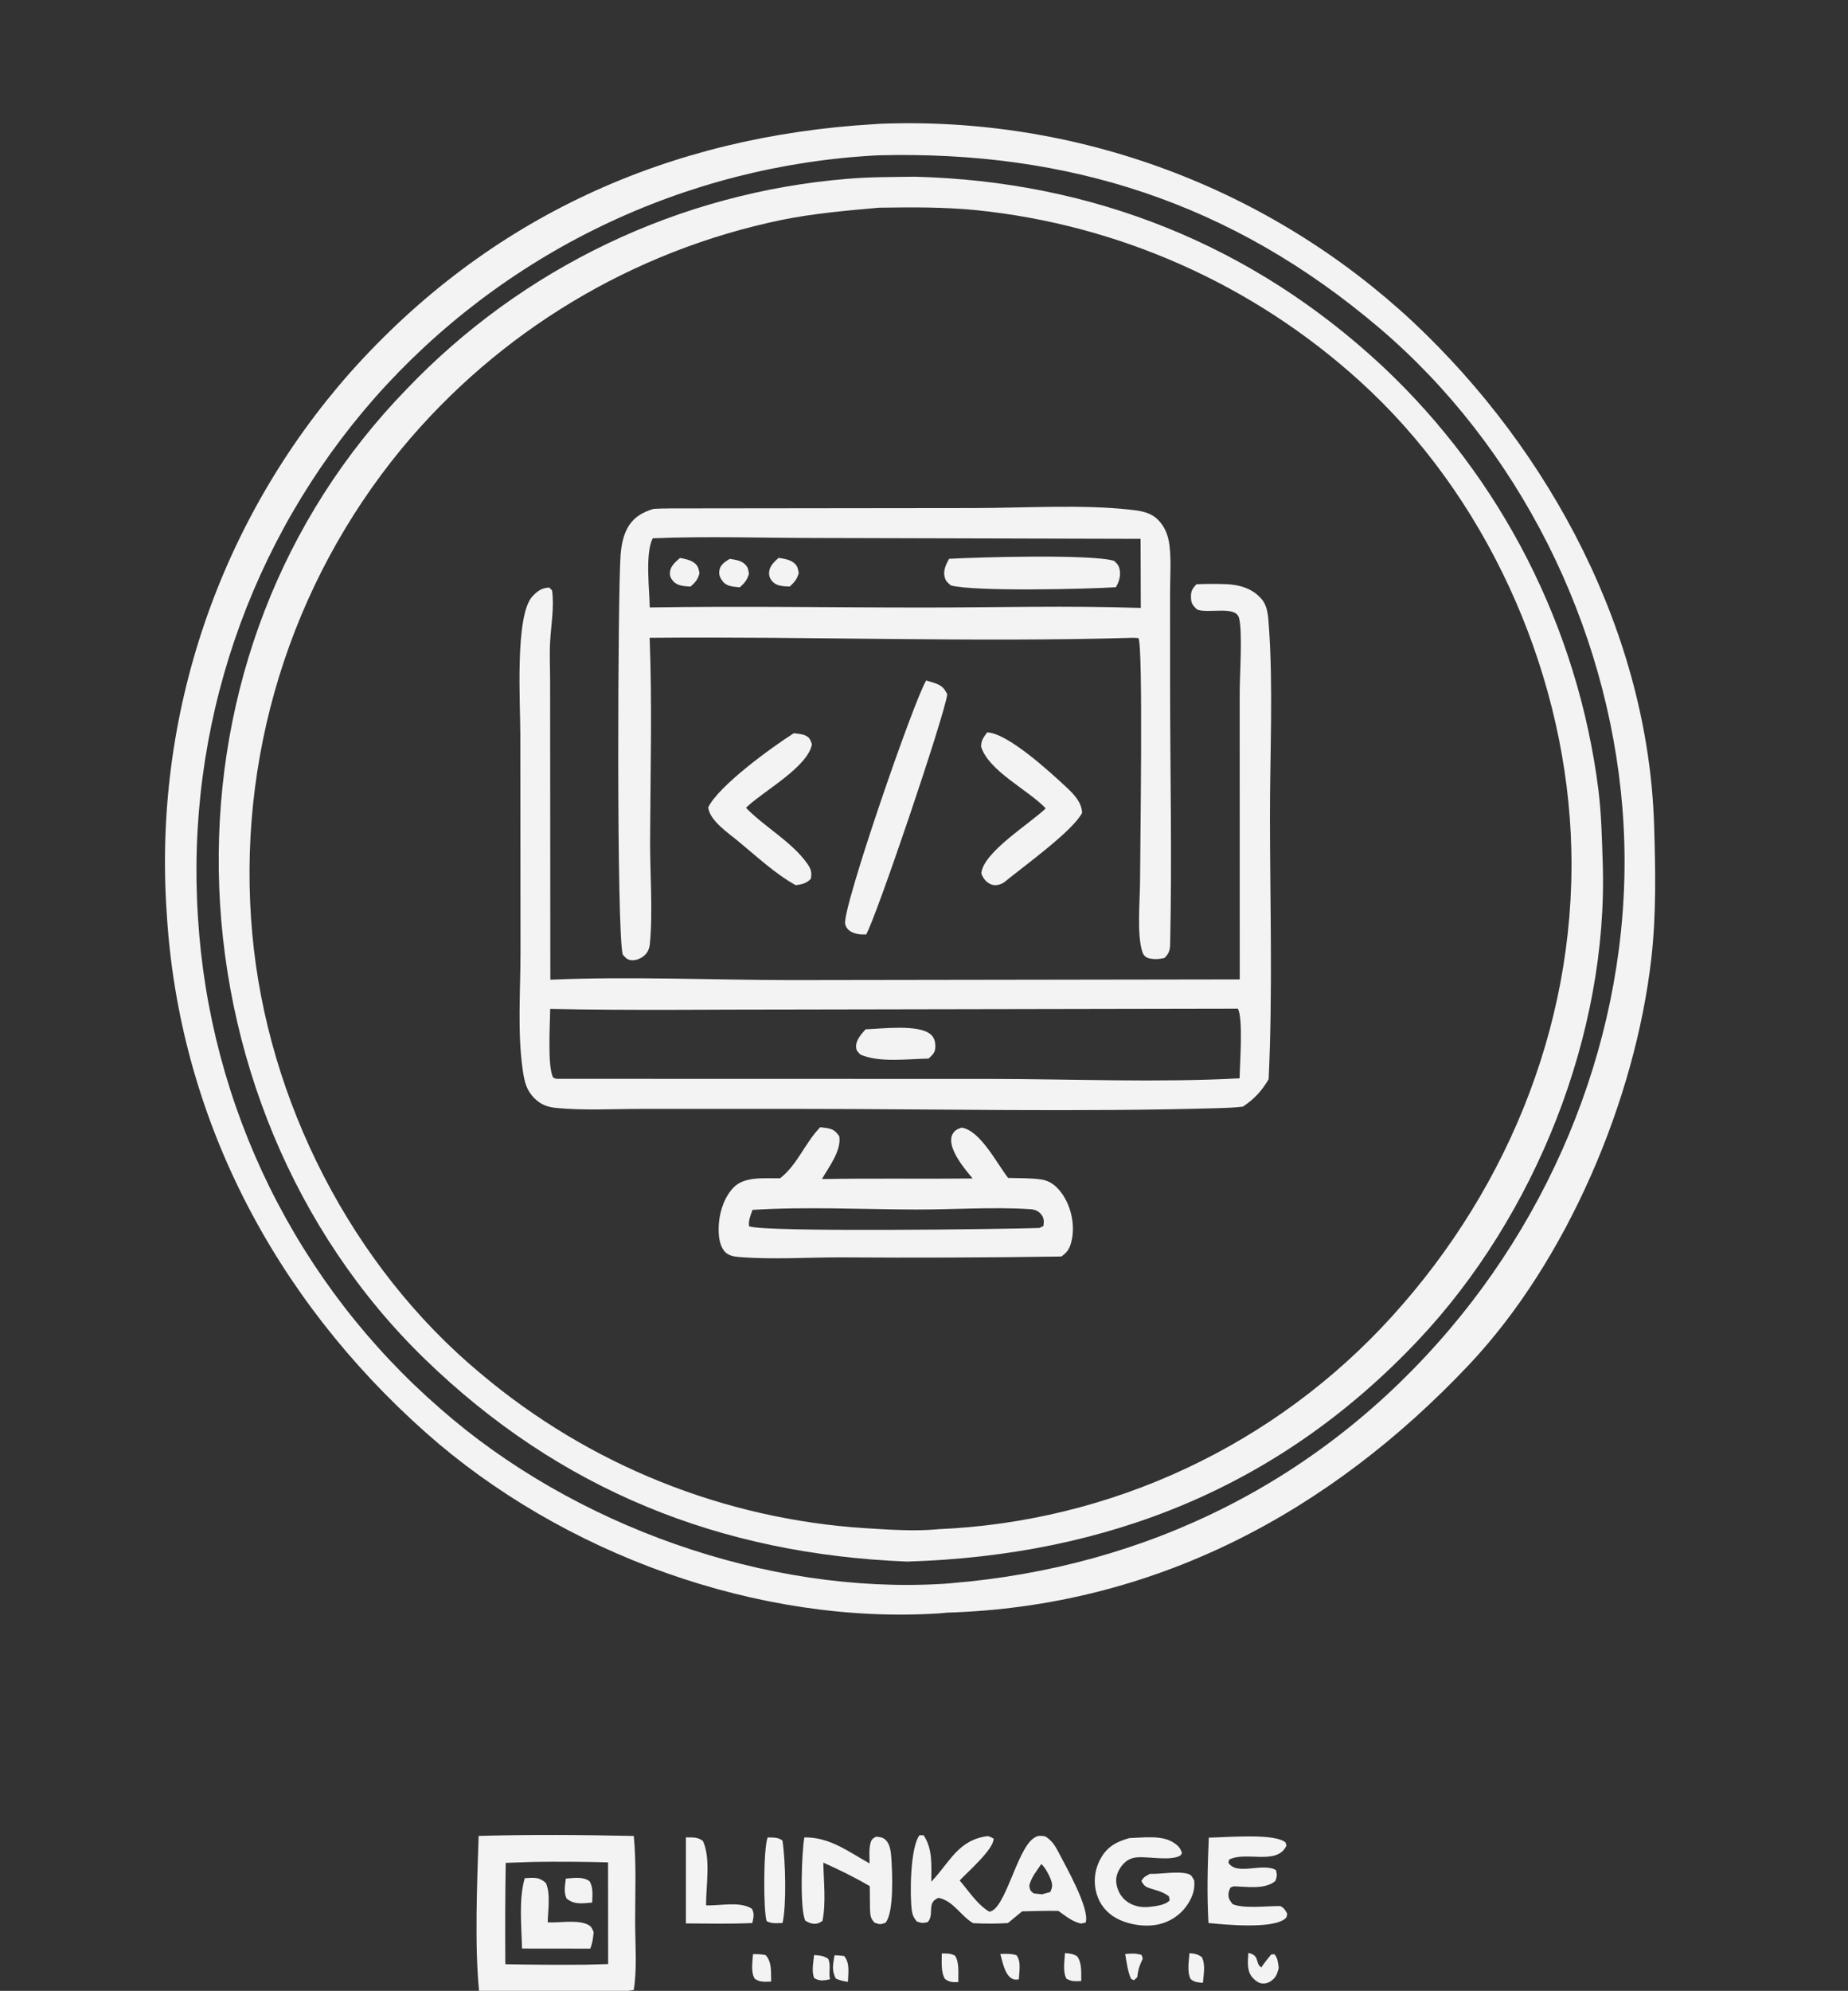
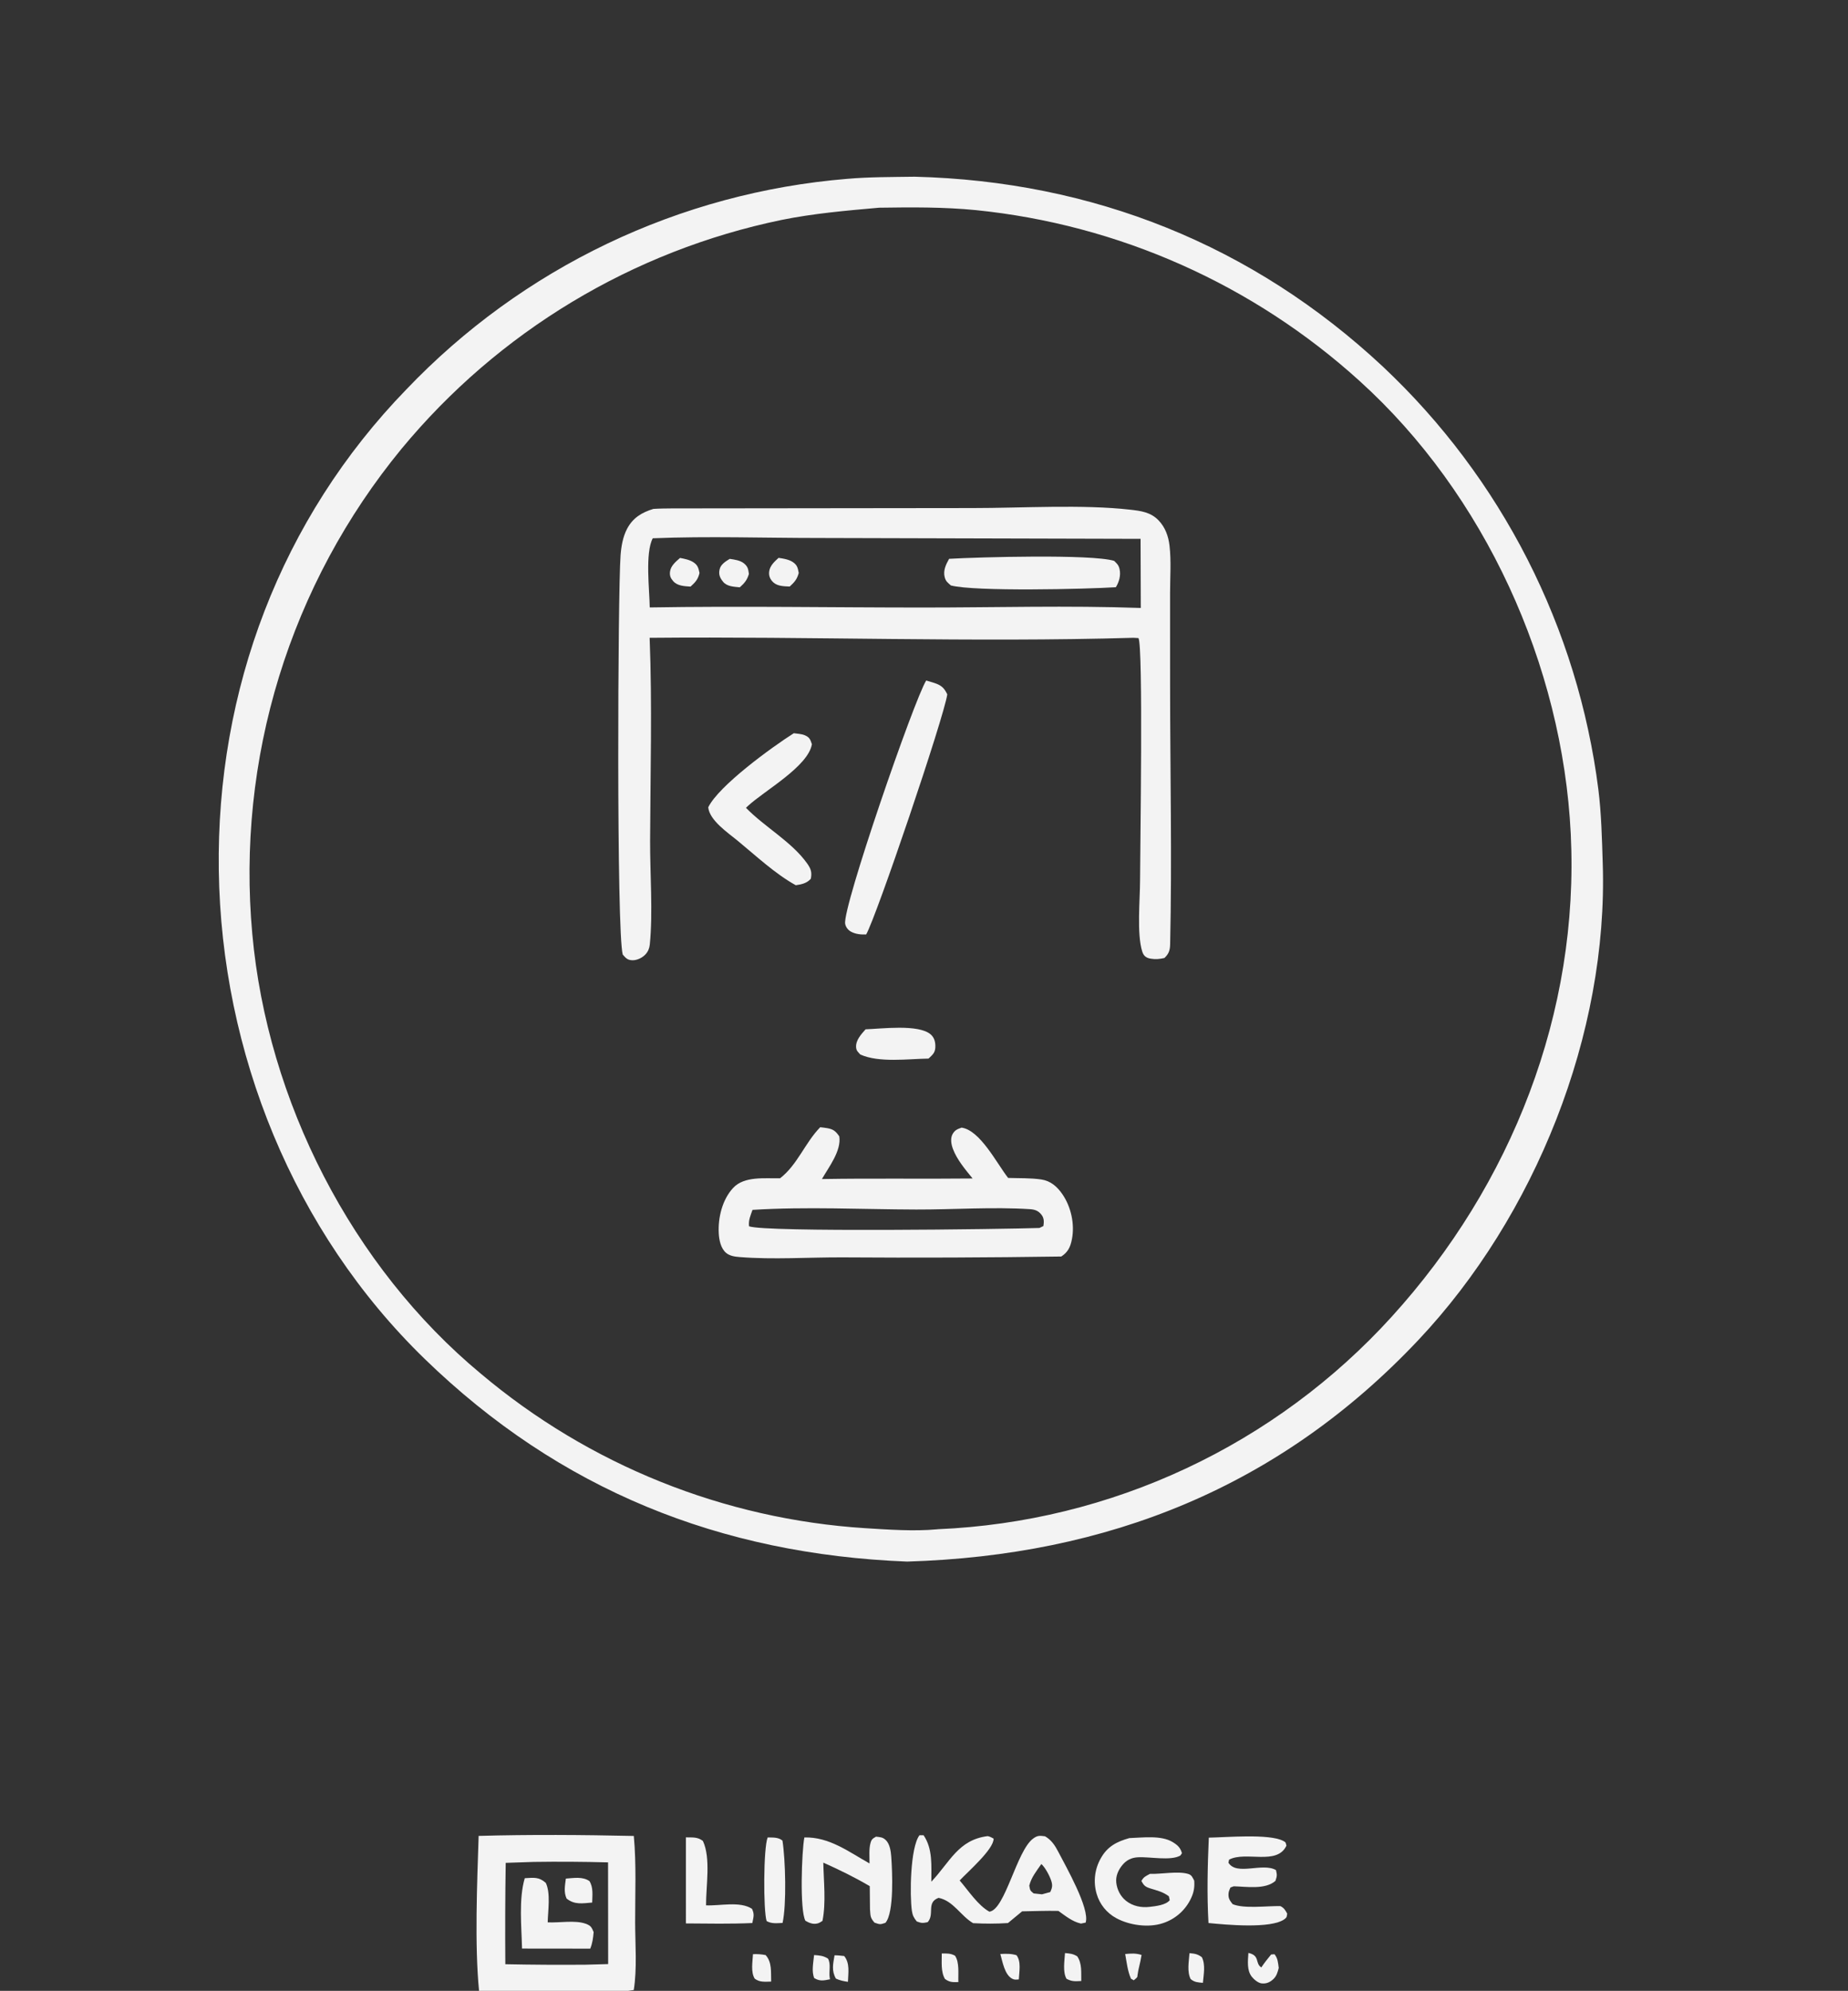
<svg xmlns="http://www.w3.org/2000/svg" width="743" height="800" viewBox="0 0 743 800" fill="none">
  <rect x="0" y="0" width="743" height="800" fill="#333333" stroke="none" />
  <g clip-path="url(#clip0_1_432)">
-     <path d="M452.387 785.203C454.802 784.982 456.622 784.826 458.975 785.58L459.465 787.059C458.371 789.356 457.651 791.157 457.346 793.722C457.32 793.935 457.301 794.148 457.279 794.361C456.989 794.911 456.295 795.353 455.821 795.758L454.715 795.121C453.353 792.038 452.985 788.506 452.387 785.203Z" fill="#F3F3F3" />
+     <path d="M452.387 785.203C454.802 784.982 456.622 784.826 458.975 785.58C458.371 789.356 457.651 791.157 457.346 793.722C457.32 793.935 457.301 794.148 457.279 794.361C456.989 794.911 456.295 795.353 455.821 795.758L454.715 795.121C453.353 792.038 452.985 788.506 452.387 785.203Z" fill="#F3F3F3" />
    <path d="M335.532 785.719C336.834 785.711 338.119 785.874 339.413 786.009C341.785 788.924 341.025 792.772 340.92 796.379C339.16 796.107 337.694 795.849 336.08 795.077C334.282 791.912 334.93 789.254 335.532 785.719Z" fill="#F3F3F3" />
    <path d="M402.186 785.188C404.508 785.087 406.432 785 408.688 785.678C410.649 788.253 409.763 792.212 409.626 795.411C408.541 795.464 407.988 795.655 406.986 795.143C403.911 793.568 403.063 788.234 402.186 785.188Z" fill="#F3F3F3" />
    <path d="M478.242 784.855C480.348 785.048 481.515 785.203 483.224 786.49C484.741 789.528 483.918 793.46 483.637 796.778C481.648 796.608 480.324 796.584 478.735 795.302C477.174 792.389 478.006 788.1 478.242 784.855Z" fill="#F3F3F3" />
    <path d="M327.304 785.618C329.506 785.773 331.01 785.857 332.903 787.047C334.178 789.283 333.16 792.223 333.607 794.82C333.638 795 333.674 795.18 333.707 795.36C331.111 795.861 329.716 796.223 327.381 794.902C326.197 792.207 327.047 788.501 327.304 785.618Z" fill="#F3F3F3" />
    <path d="M378.643 784.994C380.686 784.969 382.149 784.88 383.972 785.879C385.824 788.613 385.178 793.18 385.318 796.473C383.035 796.55 381.858 796.596 379.955 795.261C378.207 792.401 378.674 788.293 378.643 784.994Z" fill="#F3F3F3" />
    <path d="M428.189 784.817C430.129 784.982 431.447 785.086 433.111 786.144C435.085 788.994 434.662 792.693 434.733 796.048C432.226 796.142 431.073 796.35 428.797 795.154C427.204 792.397 428.007 787.953 428.189 784.817Z" fill="#F3F3F3" />
    <path d="M302.742 785.265C304.541 785.199 306.053 785.279 307.821 785.629C310.456 788.517 309.911 792.512 310.051 796.28C307.627 796.314 305.461 796.655 303.438 795.108C301.796 792.474 302.577 788.314 302.742 785.265Z" fill="#F3F3F3" />
    <path d="M501.925 784.764C506.708 785.8 504.482 788.882 507.112 790.596C508.341 788.772 509.656 787.086 511.067 785.4L512.408 785.284C513.78 786.938 513.834 788.73 514.124 790.801C513.667 792.557 513.271 794.099 511.88 795.359C510.523 796.589 509.103 797.207 507.257 797.006C505.842 796.851 504.186 795.445 503.332 794.383C501.216 791.754 501.74 787.919 501.925 784.764Z" fill="#F3F3F3" />
    <path d="M308.64 738.358C310.785 738.42 312.836 738.206 314.59 739.619C315.809 747.277 316.282 765.397 314.634 772.711C312.355 772.8 310.271 773.13 308.221 771.956C306.863 767.647 306.926 742.587 308.64 738.358Z" fill="#F3F3F3" />
    <path d="M275.769 738.329C278.475 738.397 280.398 738.081 282.6 739.766C285.864 746.664 283.814 757.95 283.875 765.642C289.489 765.899 297.491 763.877 302.338 767.034C303.443 769.313 302.911 770.387 302.482 772.75C293.589 773.151 284.67 772.969 275.771 772.906L275.769 738.329Z" fill="#F3F3F3" />
    <path d="M349.602 748.808C349.614 746.252 349.306 742.99 350.009 740.544C350.456 738.989 350.916 738.81 352.21 738.039C353.832 738.26 354.823 738.184 356.099 739.384C357.75 740.935 358.174 743.886 358.329 746.042C358.746 751.853 359.567 768.542 355.995 772.665C353.786 773.441 353.697 773.293 351.593 772.593C349.831 770.557 350.008 769.941 349.787 767.206L349.694 757.937C343.637 754.365 337.432 751.35 331.02 748.477C331.153 756.003 332.173 764.522 330.682 771.883C330.078 772.268 329.445 772.719 328.736 772.901C326.895 773.373 325.383 772.733 323.825 771.841C321.484 767.676 322.329 743.884 323.4 738.356C333.438 738.118 341.187 744.101 349.602 748.808Z" fill="#F3F3F3" />
    <path d="M486.008 738.436C492.731 738.345 510.208 736.775 515.898 739.735C517.139 740.381 516.867 740.437 517.214 741.651C513.485 749.749 500.85 743.72 494.172 747.283L493.9 748.503C497.201 753.878 507.621 748.329 513.02 751.478C513.482 753.49 513.461 753.841 512.805 755.799C508.752 759.414 501.126 758.112 496.015 757.99L494.709 758.476C494.431 759.148 494.037 759.949 493.959 760.69C493.74 762.759 494.394 763.611 495.559 765.138C499.986 767.115 509.683 765.823 514.77 765.945C516.277 766.677 516.728 767.561 517.521 768.95C517.368 770.05 517.444 770.464 516.481 771.173C511.012 775.198 492.678 773.402 485.878 772.744C485.223 761.476 485.518 749.712 486.008 738.436Z" fill="#F3F3F3" />
    <path d="M454.064 738.621C459.32 738.452 466.786 737.398 471.418 740.185C473.44 741.401 474.606 742.458 475.207 744.699L474.582 745.622C470.727 747.879 462.139 746.035 457.425 746.333C454.859 746.495 452.887 747.472 451.241 749.467C449.605 751.45 448.52 753.906 448.804 756.513C449.111 759.338 450.52 762.107 452.776 763.866C455.466 765.963 458.834 766.642 462.166 766.26C464.642 765.977 468.725 765.543 470.3 763.577L469.959 762.016C467.632 760.236 465.33 759.732 462.61 758.884C460.528 758.236 459.913 757.766 458.911 755.838C459.876 754.136 460.655 753.928 462.338 752.995C466.792 753.157 473.692 751.767 477.759 753.03C479.21 753.481 479.459 754.496 480.143 755.713C480.337 758.285 480.019 760.294 478.934 762.656C478.798 762.954 478.654 763.248 478.503 763.538C478.352 763.829 478.193 764.115 478.026 764.397C477.86 764.679 477.687 764.957 477.506 765.23C477.325 765.503 477.138 765.772 476.943 766.035C476.749 766.298 476.548 766.557 476.34 766.81C476.132 767.063 475.918 767.31 475.697 767.552C475.476 767.794 475.249 768.03 475.016 768.26C474.783 768.491 474.544 768.715 474.299 768.932C474.054 769.15 473.804 769.361 473.549 769.566C473.294 769.771 473.033 769.969 472.767 770.16C472.501 770.351 472.23 770.536 471.955 770.713C471.68 770.89 471.4 771.06 471.115 771.223C470.831 771.386 470.543 771.541 470.251 771.689C469.958 771.836 469.662 771.976 469.363 772.109C469.064 772.242 468.761 772.366 468.455 772.483C468.148 772.6 467.839 772.708 467.528 772.809C461.788 774.728 454.129 773.663 448.866 770.825C448.387 770.57 447.922 770.291 447.471 769.989C447.02 769.687 446.586 769.363 446.167 769.018C445.749 768.673 445.349 768.307 444.967 767.922C444.585 767.537 444.223 767.133 443.882 766.711C443.541 766.289 443.221 765.851 442.924 765.398C442.627 764.944 442.353 764.476 442.102 763.995C441.851 763.514 441.626 763.022 441.425 762.518C441.224 762.014 441.048 761.501 440.898 760.98C440.812 760.685 440.734 760.389 440.663 760.09C440.592 759.791 440.528 759.491 440.472 759.189C440.417 758.887 440.369 758.584 440.328 758.28C440.287 757.975 440.253 757.67 440.228 757.365C440.203 757.059 440.185 756.752 440.175 756.445C440.165 756.138 440.163 755.832 440.168 755.525C440.173 755.218 440.186 754.911 440.207 754.605C440.228 754.298 440.256 753.993 440.292 753.688C440.328 753.383 440.372 753.08 440.423 752.777C440.474 752.474 440.533 752.173 440.599 751.873C440.666 751.573 440.74 751.275 440.821 750.979C440.902 750.683 440.991 750.389 441.087 750.098C441.183 749.807 441.286 749.518 441.397 749.231C441.508 748.944 441.625 748.661 441.75 748.381C441.875 748.1 442.006 747.823 442.145 747.549C442.284 747.275 442.429 747.005 442.581 746.738C445.264 741.941 449 740.052 454.064 738.621Z" fill="#F3F3F3" />
    <path d="M397.1 737.824C398.014 737.984 398.674 738.4 399.492 738.824C399.575 743.104 389.126 752.124 385.845 755.65C389.275 759.618 393.192 765.667 397.795 768.196C404.139 767.366 408.704 743.794 415.343 738.842C417.182 737.47 418.053 737.628 420.171 737.895C422.676 739.351 424.136 741.51 425.437 744.027C428.478 749.91 438.281 767.004 436.493 772.581L434.595 772.966C431.125 772.186 428.388 769.902 425.541 767.881C420.691 767.775 415.803 767.979 410.951 768.054L405.254 772.758C400.536 773.062 395.968 773.056 391.248 772.802C386.235 769.87 383.327 763.827 377.361 762.632C372.293 764.509 375.885 769.196 372.976 772.403C370.914 772.827 370.565 772.84 368.596 772.119C367.42 770.688 366.889 769.651 366.622 767.803C365.744 761.72 365.932 742.446 369.684 737.472L371.331 737.469C375.095 743.015 374.414 749.745 374.445 756.144C381.903 748.295 385.255 739.303 397.1 737.824ZM418.681 749.035C416.809 751.76 414.589 754.456 413.83 757.729C414.183 759.614 414.1 759.645 415.574 760.845L418.942 761.211L422.28 760.293C423.051 758.568 423.264 757.627 422.649 755.743C422.004 753.77 420.236 750.415 418.681 749.035Z" fill="#F3F3F3" />
    <path d="M192.441 737.738C213.15 737.158 234.112 737.312 254.826 737.76C255.894 749.207 255.337 761.049 255.362 772.546C255.381 781.315 256.189 791.018 254.808 799.668C248.061 800.919 240.14 800.297 233.279 800.3C219.724 800.322 206.17 800.262 192.616 800.12C190.781 781.539 191.835 756.688 192.441 737.738ZM214.582 748.19L203.324 748.567C203.114 762.144 203.062 775.721 203.169 789.298C213.896 789.518 224.623 789.583 235.352 789.494L244.512 789.244L244.475 748.376C234.512 748.108 224.547 748.046 214.582 748.19Z" fill="#F3F3F3" />
    <path d="M227.503 754.893C230.695 754.67 234.242 753.991 236.994 755.901C238.607 758.505 238.152 761.56 238.092 764.522C234.197 764.838 231 765.498 227.799 762.912C226.591 760.255 227.169 757.697 227.503 754.893Z" fill="#F3F3F3" />
    <path d="M210.982 754.736C214.685 754.522 216.639 754.153 219.441 756.616C221.448 760.788 220.305 767.767 220.203 772.471C224.816 772.733 231.166 771.486 235.456 773.026C237.572 773.786 237.846 774.464 238.676 776.373C238.473 778.772 238.215 780.797 237.313 783.041L209.887 783.01C209.699 774.307 208.5 763.151 210.982 754.736Z" fill="#F3F3F3" />
-     <path d="M351.559 49.896C352.213 49.835 352.858 49.779 353.515 49.753C355.961 49.655 358.408 49.587 360.855 49.55C363.302 49.513 365.75 49.506 368.197 49.529C370.645 49.552 373.092 49.605 375.538 49.689C377.984 49.772 380.429 49.886 382.873 50.03C385.316 50.174 387.757 50.348 390.196 50.552C392.635 50.756 395.072 50.99 397.505 51.255C399.938 51.52 402.368 51.814 404.794 52.138C407.22 52.463 409.642 52.817 412.059 53.201C414.476 53.586 416.889 54 419.296 54.443C421.703 54.887 424.105 55.361 426.5 55.864C428.895 56.367 431.284 56.9 433.666 57.462C436.049 58.024 438.424 58.615 440.791 59.236C443.158 59.857 445.518 60.507 447.87 61.186C450.221 61.865 452.564 62.573 454.898 63.31C457.232 64.047 459.557 64.813 461.872 65.607C464.187 66.402 466.492 67.225 468.787 68.076C471.082 68.927 473.365 69.807 475.638 70.714C477.911 71.622 480.173 72.558 482.423 73.522C484.673 74.485 486.911 75.476 489.136 76.495C491.361 77.514 493.574 78.561 495.773 79.634C497.973 80.707 500.159 81.808 502.331 82.936C504.504 84.063 506.662 85.217 508.806 86.398C510.949 87.579 513.078 88.786 515.192 90.02C517.306 91.253 519.405 92.513 521.488 93.798C523.571 95.083 525.637 96.394 527.688 97.73C529.738 99.067 531.772 100.428 533.789 101.814C535.806 103.201 537.805 104.612 539.787 106.048C541.769 107.484 543.733 108.944 545.679 110.429C547.624 111.913 549.551 113.421 551.46 114.954C553.367 116.486 555.257 118.041 557.13 119.62C558.997 121.199 560.847 122.8 562.68 124.425C564.513 126.049 566.323 127.696 568.11 129.365C623.42 181.256 662.7 254.834 665.05 331.694C665.59 349.356 665.94 367.461 663.94 385.028C657.46 441.941 630.04 506.666 590.62 548.411C534.295 608.048 463.862 645.528 380.745 648.022C379.853 648.128 378.976 648.223 378.08 648.282C304.794 653.126 225.918 624.263 171.193 575.678C110.156 521.49 71.847 448.492 67.014 366.617C66.847 364.172 66.71 361.725 66.604 359.277C66.497 356.828 66.421 354.379 66.375 351.929C66.33 349.478 66.314 347.028 66.329 344.577C66.344 342.126 66.389 339.676 66.464 337.227C66.54 334.777 66.646 332.329 66.782 329.882C66.918 327.435 67.084 324.99 67.281 322.547C67.478 320.104 67.705 317.664 67.962 315.227C68.219 312.79 68.506 310.356 68.823 307.926C69.14 305.496 69.488 303.07 69.865 300.649C70.243 298.228 70.65 295.811 71.087 293.399C71.524 290.988 71.992 288.582 72.489 286.182C72.986 283.783 73.512 281.389 74.068 279.002C74.624 276.615 75.209 274.236 75.824 271.864C76.439 269.491 77.084 267.127 77.757 264.77C78.431 262.414 79.134 260.066 79.865 257.727C80.597 255.388 81.358 253.059 82.147 250.738C82.936 248.418 83.754 246.108 84.6 243.808C85.447 241.508 86.322 239.219 87.225 236.941C88.128 234.662 89.06 232.395 90.019 230.14C90.978 227.885 91.965 225.642 92.98 223.411C93.995 221.18 95.038 218.963 96.107 216.758C97.177 214.553 98.274 212.361 99.398 210.183C100.522 208.005 101.673 205.841 102.851 203.692C104.028 201.543 105.232 199.408 106.463 197.289C107.694 195.169 108.95 193.065 110.233 190.977C111.515 188.888 112.823 186.816 114.157 184.76C115.491 182.703 116.85 180.664 118.235 178.642C119.619 176.619 121.028 174.614 122.462 172.626C123.896 170.639 125.355 168.669 126.838 166.718C128.321 164.766 129.827 162.833 131.358 160.919C132.889 159.005 134.443 157.11 136.02 155.234C137.598 153.358 139.199 151.502 140.822 149.666C196.485 87.279 268.631 54.747 351.559 49.896ZM353.026 62.412C350.625 62.534 348.225 62.686 345.828 62.868C343.43 63.05 341.035 63.262 338.643 63.504C336.251 63.745 333.862 64.017 331.476 64.318C329.091 64.619 326.709 64.95 324.332 65.31C321.955 65.671 319.582 66.061 317.215 66.48C314.848 66.899 312.486 67.348 310.129 67.826C307.772 68.304 305.422 68.811 303.079 69.348C300.735 69.885 298.398 70.451 296.069 71.046C293.739 71.641 291.417 72.264 289.103 72.917C286.789 73.57 284.483 74.251 282.186 74.961C279.889 75.671 277.601 76.409 275.322 77.176C273.043 77.943 270.775 78.738 268.516 79.562C266.257 80.385 264.008 81.237 261.77 82.116C259.533 82.995 257.306 83.902 255.091 84.837C252.876 85.772 250.672 86.734 248.481 87.724C246.29 88.713 244.112 89.73 241.946 90.774C239.78 91.818 237.627 92.889 235.488 93.986C233.349 95.083 231.223 96.207 229.112 97.357C227.001 98.508 224.904 99.684 222.822 100.887C220.74 102.089 218.673 103.317 216.622 104.571C214.571 105.825 212.535 107.104 210.516 108.409C208.497 109.714 206.494 111.043 204.507 112.398C202.52 113.753 200.551 115.132 198.599 116.535C196.647 117.938 194.713 119.366 192.796 120.817C190.88 122.269 188.982 123.744 187.102 125.243C185.222 126.742 183.361 128.264 181.519 129.809C179.678 131.354 177.855 132.922 176.052 134.513C174.249 136.103 172.467 137.716 170.704 139.351C168.941 140.986 167.199 142.642 165.478 144.32C163.757 145.999 162.056 147.698 160.377 149.419C158.698 151.14 157.04 152.881 155.405 154.642C153.769 156.404 152.155 158.186 150.564 159.988C149.009 161.757 147.475 163.546 145.963 165.353C144.452 167.16 142.963 168.986 141.496 170.83C140.029 172.674 138.586 174.536 137.165 176.415C135.744 178.294 134.346 180.191 132.972 182.105C131.597 184.018 130.247 185.949 128.92 187.896C127.593 189.843 126.291 191.805 125.012 193.784C123.733 195.763 122.479 197.758 121.249 199.767C120.02 201.777 118.815 203.802 117.635 205.841C116.455 207.88 115.3 209.934 114.171 212.001C113.042 214.069 111.938 216.15 110.86 218.245C109.782 220.34 108.73 222.447 107.703 224.568C106.676 226.689 105.676 228.822 104.702 230.967C103.728 233.112 102.781 235.269 101.86 237.438C100.939 239.606 100.044 241.785 99.177 243.976C98.31 246.167 97.469 248.367 96.656 250.578C95.843 252.789 95.057 255.01 94.298 257.24C93.539 259.471 92.808 261.71 92.104 263.959C91.401 266.207 90.725 268.464 90.077 270.729C89.428 272.994 88.808 275.266 88.216 277.546C87.623 279.827 87.059 282.114 86.523 284.408C85.987 286.702 85.479 289.002 84.999 291.309C84.52 293.616 84.069 295.928 83.646 298.245C83.223 300.562 82.828 302.885 82.463 305.212C82.097 307.539 81.76 309.871 81.452 312.207C81.143 314.542 80.864 316.881 80.613 319.224C80.362 321.567 80.14 323.912 79.947 326.26C79.754 328.607 79.589 330.957 79.453 333.309C79.318 335.661 79.211 338.014 79.134 340.369C79.056 342.724 79.007 345.079 78.988 347.435C78.968 349.79 78.977 352.146 79.015 354.502C79.053 356.857 79.12 359.212 79.216 361.566C79.312 363.92 79.437 366.272 79.591 368.623C79.734 370.974 79.907 373.322 80.108 375.668C80.31 378.014 80.541 380.357 80.8 382.698C81.06 385.039 81.349 387.376 81.667 389.709C81.985 392.042 82.332 394.371 82.708 396.696C83.083 399.021 83.488 401.34 83.921 403.655C84.355 405.97 84.817 408.279 85.308 410.582C85.799 412.885 86.318 415.181 86.866 417.472C87.414 419.762 87.99 422.045 88.595 424.321C89.2 426.597 89.832 428.865 90.493 431.125C91.154 433.386 91.843 435.637 92.56 437.88C93.277 440.123 94.021 442.357 94.794 444.582C95.567 446.807 96.367 449.021 97.194 451.226C98.021 453.431 98.876 455.625 99.758 457.809C100.64 459.992 101.549 462.164 102.485 464.325C103.421 466.486 104.384 468.635 105.373 470.772C106.363 472.909 107.379 475.034 108.421 477.146C109.463 479.257 110.531 481.356 111.626 483.441C112.72 485.526 113.84 487.598 114.986 489.656C116.132 491.713 117.303 493.756 118.5 495.784C119.696 497.813 120.917 499.826 122.164 501.824C123.411 503.822 124.682 505.804 125.978 507.771C127.274 509.737 128.594 511.687 129.938 513.621C131.283 515.554 132.651 517.471 134.043 519.371C135.435 521.27 136.85 523.152 138.289 525.017C139.728 526.882 141.189 528.728 142.674 530.556C144.159 532.385 145.666 534.194 147.195 535.985C148.725 537.776 150.277 539.547 151.85 541.299C153.423 543.052 155.018 544.784 156.635 546.497C158.252 548.21 159.889 549.902 161.548 551.574C163.207 553.246 164.886 554.897 166.586 556.527C168.286 558.157 170.006 559.766 171.745 561.354C173.485 562.941 175.244 564.507 177.023 566.051C230.499 613.042 308.102 640.835 379.445 636.434C380.374 636.375 381.301 636.299 382.226 636.206C461.317 629.747 531.139 595.028 582.78 534.216C631.7 476.606 658.41 400.489 652.31 324.784C646.38 251.181 610.72 179.411 554.29 131.558C495.34 81.577 429.782 60.412 353.026 62.412Z" fill="#F3F3F3" />
    <path d="M367.79 71.011C439.329 72.814 503.631 98.428 556.01 147.335C557.49 148.723 558.95 150.127 560.39 151.547C561.837 152.966 563.27 154.401 564.69 155.852C566.103 157.302 567.503 158.767 568.89 160.248C570.27 161.729 571.637 163.224 572.99 164.734C574.343 166.244 575.68 167.769 577 169.308C578.313 170.847 579.613 172.399 580.9 173.966C582.187 175.533 583.457 177.113 584.71 178.708C585.957 180.302 587.19 181.909 588.41 183.53C589.623 185.151 590.82 186.784 592 188.431C593.187 190.078 594.353 191.737 595.5 193.409C596.64 195.08 597.767 196.764 598.88 198.46C599.987 200.156 601.077 201.864 602.15 203.583C603.223 205.303 604.277 207.034 605.31 208.776C606.343 210.518 607.36 212.271 608.36 214.035C609.36 215.799 610.34 217.574 611.3 219.359C612.253 221.144 613.193 222.94 614.12 224.745C615.04 226.55 615.94 228.365 616.82 230.19C617.7 232.015 618.56 233.849 619.4 235.692C620.247 237.535 621.07 239.388 621.87 241.249C622.67 243.11 623.45 244.98 624.21 246.858C624.977 248.735 625.72 250.621 626.44 252.515C627.16 254.409 627.86 256.311 628.54 258.22C629.22 260.129 629.88 262.045 630.52 263.968C631.153 265.891 631.77 267.821 632.37 269.757C632.97 271.694 633.547 273.636 634.1 275.585C634.653 277.534 635.187 279.489 635.7 281.449C636.213 283.41 636.707 285.375 637.18 287.346C637.647 289.317 638.093 291.293 638.52 293.274C638.953 295.255 639.36 297.24 639.74 299.229C640.127 301.218 640.493 303.212 640.84 305.209C641.18 307.206 641.5 309.207 641.8 311.211C642.1 313.216 642.377 315.223 642.63 317.233C643.85 326.998 644.08 337.101 644.39 346.94C646.62 415.49 617.14 488.775 570.28 538.462C514.457 597.658 445.254 625.075 364.707 627.504C289.567 624.553 225.011 598.713 170.777 546.092C118.019 494.902 89.009 422.85 87.965 349.762C86.932 277.498 112.899 208.442 163.411 156.45C164.854 154.938 166.313 153.442 167.79 151.963C169.267 150.484 170.76 149.021 172.27 147.576C173.78 146.131 175.306 144.703 176.849 143.292C178.391 141.882 179.949 140.489 181.523 139.114C183.097 137.739 184.687 136.381 186.292 135.042C187.897 133.703 189.516 132.383 191.151 131.08C192.786 129.778 194.436 128.494 196.1 127.229C197.764 125.964 199.442 124.719 201.134 123.492C202.827 122.265 204.533 121.058 206.253 119.87C207.972 118.682 209.705 117.514 211.452 116.365C213.198 115.216 214.957 114.088 216.729 112.979C218.501 111.87 220.285 110.782 222.082 109.714C223.879 108.646 225.687 107.598 227.508 106.571C229.329 105.544 231.161 104.538 233.004 103.552C234.847 102.567 236.702 101.602 238.567 100.659C240.432 99.716 242.308 98.794 244.195 97.893C246.081 96.992 247.977 96.113 249.883 95.255C251.79 94.398 253.706 93.562 255.631 92.748C257.556 91.933 259.49 91.141 261.433 90.371C263.376 89.601 265.328 88.853 267.289 88.127C269.249 87.401 271.217 86.697 273.193 86.016C275.169 85.335 277.153 84.676 279.144 84.04C281.135 83.404 283.134 82.791 285.139 82.2C287.144 81.609 289.155 81.041 291.174 80.496C293.192 79.951 295.216 79.429 297.245 78.93C299.275 78.431 301.31 77.955 303.351 77.502C305.392 77.049 307.437 76.619 309.488 76.213C311.539 75.806 313.594 75.423 315.653 75.063C317.712 74.704 319.775 74.367 321.842 74.054C323.909 73.741 325.979 73.452 328.052 73.186C330.125 72.92 332.202 72.678 334.281 72.459C336.36 72.24 338.441 72.045 340.524 71.874C349.549 71.077 358.731 71.154 367.79 71.011ZM353.447 83.466C340.306 84.623 327.083 85.77 314.139 88.397C312.286 88.781 310.436 89.185 308.591 89.608C306.746 90.031 304.906 90.474 303.07 90.936C301.235 91.398 299.404 91.879 297.578 92.379C295.753 92.88 293.933 93.4 292.118 93.939C290.303 94.478 288.495 95.036 286.692 95.613C284.889 96.19 283.093 96.787 281.303 97.402C279.513 98.017 277.73 98.65 275.953 99.303C274.176 99.956 272.406 100.628 270.643 101.318C268.881 102.008 267.126 102.717 265.378 103.444C263.631 104.171 261.891 104.916 260.159 105.68C258.427 106.444 256.703 107.226 254.988 108.026C253.273 108.827 251.566 109.645 249.868 110.481C248.17 111.317 246.481 112.171 244.801 113.043C243.121 113.915 241.45 114.805 239.789 115.712C238.128 116.619 236.476 117.544 234.834 118.486C233.192 119.428 231.56 120.387 229.939 121.363C228.318 122.34 226.707 123.333 225.106 124.344C223.505 125.355 221.916 126.382 220.337 127.426C218.758 128.47 217.191 129.53 215.634 130.607C214.078 131.684 212.533 132.778 211 133.887C209.467 134.997 207.945 136.123 206.435 137.265C204.926 138.406 203.428 139.564 201.943 140.738C200.458 141.911 198.986 143.1 197.526 144.305C196.065 145.509 194.618 146.729 193.184 147.964C191.75 149.199 190.329 150.449 188.921 151.714C187.513 152.979 186.119 154.259 184.738 155.553C183.357 156.848 181.99 158.157 180.637 159.48C179.284 160.803 177.944 162.141 176.619 163.492C175.294 164.844 173.984 166.21 172.688 167.589C171.392 168.968 170.111 170.36 168.844 171.767C167.577 173.173 166.326 174.592 165.089 176.025C163.852 177.458 162.63 178.903 161.424 180.362C160.04 182.045 158.676 183.745 157.333 185.461C155.99 187.177 154.669 188.909 153.368 190.658C152.067 192.406 150.788 194.17 149.53 195.95C148.272 197.729 147.036 199.524 145.822 201.334C144.608 203.143 143.416 204.967 142.247 206.806C141.077 208.645 139.93 210.497 138.806 212.364C137.681 214.231 136.58 216.111 135.501 218.004C134.422 219.897 133.367 221.804 132.335 223.723C131.302 225.642 130.293 227.573 129.308 229.517C128.323 231.461 127.362 233.416 126.424 235.383C125.487 237.35 124.573 239.329 123.684 241.318C122.795 243.307 121.93 245.307 121.089 247.317C120.248 249.328 119.432 251.348 118.641 253.378C117.85 255.409 117.083 257.448 116.341 259.497C115.6 261.546 114.883 263.604 114.191 265.67C113.5 267.737 112.834 269.811 112.193 271.894C111.552 273.977 110.936 276.067 110.346 278.164C109.755 280.261 109.191 282.366 108.652 284.477C108.113 286.588 107.6 288.706 107.113 290.83C106.626 292.954 106.164 295.083 105.729 297.218C105.294 299.353 104.884 301.494 104.501 303.639C104.118 305.784 103.761 307.933 103.43 310.087C103.099 312.24 102.794 314.398 102.516 316.559C102.237 318.72 101.985 320.885 101.76 323.052C101.535 325.219 101.335 327.389 101.162 329.561C100.989 331.733 100.843 333.907 100.724 336.083C100.604 338.258 100.511 340.435 100.444 342.613C100.377 344.791 100.337 346.969 100.323 349.148C100.31 351.327 100.323 353.506 100.362 355.685C100.401 357.864 100.467 360.041 100.56 362.218C100.652 364.395 100.771 366.571 100.916 368.745C101.061 370.919 101.233 373.091 101.432 375.261C107.492 442.316 141.387 508.953 193.406 552.072C194.754 553.207 196.113 554.328 197.484 555.436C198.855 556.544 200.236 557.638 201.628 558.719C203.02 559.799 204.423 560.865 205.836 561.918C207.249 562.971 208.673 564.009 210.107 565.034C211.541 566.058 212.985 567.068 214.439 568.063C215.893 569.059 217.357 570.04 218.831 571.007C220.304 571.974 221.787 572.925 223.28 573.862C224.772 574.799 226.273 575.722 227.784 576.629C229.295 577.536 230.815 578.429 232.343 579.306C233.872 580.183 235.409 581.044 236.954 581.891C238.5 582.738 240.054 583.569 241.616 584.385C243.178 585.201 244.748 586.001 246.326 586.786C247.904 587.57 249.49 588.339 251.083 589.092C252.676 589.845 254.277 590.583 255.885 591.304C257.493 592.025 259.108 592.73 260.73 593.419C262.352 594.108 263.981 594.782 265.616 595.439C267.251 596.096 268.893 596.736 270.541 597.361C272.189 597.985 273.843 598.593 275.504 599.184C277.164 599.775 278.83 600.35 280.501 600.909C282.173 601.468 283.85 602.009 285.532 602.534C287.215 603.059 288.902 603.568 290.594 604.059C292.287 604.551 293.984 605.026 295.686 605.483C297.388 605.941 299.094 606.382 300.804 606.806C302.515 607.23 304.229 607.637 305.948 608.027C307.667 608.417 309.389 608.79 311.116 609.146C312.842 609.501 314.571 609.84 316.304 610.161C318.037 610.482 319.773 610.787 321.512 611.074C323.251 611.361 324.992 611.63 326.736 611.883C328.481 612.135 330.227 612.37 331.976 612.588C333.725 612.805 335.476 613.006 337.229 613.189C338.982 613.372 340.736 613.537 342.493 613.685C344.249 613.833 346.006 613.964 347.765 614.077C357.02 614.653 367.448 615.401 376.671 614.545C376.836 614.53 377 614.511 377.165 614.494C379.317 614.402 381.467 614.283 383.616 614.138C385.765 613.993 387.912 613.822 390.057 613.624C392.202 613.426 394.344 613.201 396.483 612.95C398.622 612.699 400.758 612.422 402.89 612.118C405.023 611.814 407.151 611.484 409.275 611.128C411.4 610.771 413.519 610.389 415.634 609.98C417.749 609.571 419.858 609.137 421.962 608.676C424.066 608.215 426.164 607.729 428.256 607.216C430.348 606.703 432.433 606.165 434.512 605.601C436.591 605.036 438.662 604.446 440.726 603.831C442.79 603.216 444.846 602.575 446.894 601.909C448.943 601.243 450.983 600.552 453.014 599.835C455.045 599.119 457.067 598.378 459.08 597.611C461.093 596.844 463.096 596.053 465.089 595.238C467.082 594.422 469.065 593.581 471.038 592.716C473.01 591.851 474.971 590.962 476.922 590.049C478.873 589.136 480.812 588.198 482.739 587.237C484.666 586.276 486.582 585.291 488.485 584.282C490.388 583.274 492.278 582.242 494.156 581.187C496.033 580.132 497.897 579.053 499.748 577.952C501.599 576.851 503.437 575.727 505.26 574.58C507.083 573.433 508.891 572.264 510.686 571.073C512.48 569.882 514.259 568.668 516.023 567.433C517.788 566.198 519.536 564.941 521.269 563.662C523.002 562.384 524.72 561.084 526.421 559.763C528.122 558.442 529.806 557.101 531.474 555.738C533.142 554.375 534.793 552.992 536.427 551.589C538.06 550.186 539.676 548.762 541.275 547.319C542.874 545.876 544.454 544.414 546.016 542.931C547.579 541.449 549.123 539.948 550.65 538.427C552.177 536.907 553.683 535.368 555.17 533.81C556.657 532.253 558.123 530.677 559.57 529.083C607.73 476.111 635.05 406.872 631.53 335.01C628.21 267.319 596.99 198.583 546.591 153.055C545.266 151.854 543.93 150.667 542.581 149.492C541.232 148.318 539.872 147.157 538.501 146.009C537.13 144.862 535.747 143.728 534.353 142.609C532.959 141.489 531.554 140.383 530.138 139.291C528.722 138.199 527.295 137.121 525.858 136.057C524.421 134.994 522.973 133.944 521.514 132.909C520.056 131.874 518.588 130.854 517.109 129.848C515.63 128.842 514.142 127.851 512.644 126.875C511.146 125.899 509.638 124.938 508.121 123.991C506.604 123.045 505.077 122.114 503.541 121.198C502.006 120.282 500.461 119.381 498.907 118.496C497.354 117.611 495.791 116.741 494.22 115.886C492.649 115.032 491.07 114.194 489.482 113.371C487.895 112.548 486.299 111.74 484.695 110.949C483.092 110.158 481.48 109.382 479.861 108.623C478.242 107.864 476.616 107.121 474.982 106.394C473.348 105.667 471.707 104.957 470.059 104.262C468.412 103.567 466.757 102.889 465.095 102.228C463.434 101.567 461.766 100.922 460.092 100.293C458.418 99.665 456.738 99.053 455.051 98.458C453.365 97.863 451.673 97.284 449.975 96.723C448.277 96.162 446.574 95.617 444.865 95.089C443.156 94.562 441.443 94.051 439.724 93.557C438.005 93.064 436.282 92.587 434.553 92.128C432.825 91.669 431.092 91.226 429.355 90.801C427.618 90.376 425.877 89.969 424.132 89.578C422.387 89.188 420.638 88.815 418.885 88.459C417.132 88.103 415.376 87.765 413.617 87.444C411.858 87.123 410.096 86.82 408.331 86.534C406.566 86.248 404.798 85.98 403.027 85.729C401.256 85.478 399.483 85.245 397.708 85.03C395.933 84.814 394.155 84.616 392.376 84.436C379.423 83.162 366.441 83.273 353.447 83.466Z" fill="#F3F3F3" />
-     <path d="M396.872 294.308C405.207 294.558 422.367 310.409 428.698 316.292C431.695 319.078 434.879 322.338 435.069 326.628C431.311 333.978 411.394 348.234 404.007 354.319C403.529 354.662 403.366 354.807 402.776 355.076C401.206 355.79 399.562 355.978 397.988 355.153C396.24 354.237 395.207 352.781 394.541 350.993C395.216 342.447 414.191 330.942 420.438 324.828C413.332 317.358 397.524 309.858 394.462 300.06C394.428 297.534 395.468 296.287 396.872 294.308Z" fill="#F3F3F3" />
    <path d="M319.159 294.634C320.497 294.82 322.308 294.921 323.55 295.445C325.537 296.284 325.795 297.2 326.433 299.06C324.907 308.046 307.308 317.732 300.68 323.893L299.917 324.609C307.421 332.329 318.391 338.285 324.561 347.033C326.076 349.181 326.482 350.551 325.999 353.118C324.424 354.932 322.234 355.399 319.948 355.72C311.658 351.152 303.843 343.804 296.512 337.787C292.609 334.583 285.263 329.644 284.748 324.418C288.981 315.711 310.377 300.202 319.159 294.634Z" fill="#F3F3F3" />
    <path d="M372.391 273.45C373.535 273.769 374.671 274.116 375.798 274.49C378.595 275.446 379.631 276.501 380.862 279.023C379.481 288.443 352.377 368.308 348.247 375.506C346.211 375.595 343.997 375.391 342.168 374.392C340.963 373.733 340.059 372.582 339.808 371.232C338.624 364.852 367.57 281.07 372.391 273.45Z" fill="#F3F3F3" />
    <path d="M329.772 452.968C330.703 453.071 331.643 453.17 332.567 453.331C335.153 453.781 336.014 454.615 337.438 456.619C338.349 462.412 333.246 468.928 330.461 473.788C350.642 473.435 370.859 473.783 391.047 473.563C388.175 470.057 384.714 465.953 383.127 461.666C382.452 459.843 381.995 457.449 383.029 455.656C383.946 454.068 384.981 453.707 386.626 453.126C394.102 454.219 400.726 467.443 405.324 473.341C409.674 473.492 414.374 473.323 418.672 473.963C422.425 474.522 425.044 476.834 427.139 479.876C430.63 484.945 432.163 491.927 430.968 497.978C430.349 501.114 429.404 503.151 426.696 504.915C397.371 505.348 368.045 505.463 338.718 505.26C325.156 505.205 310.779 506.222 297.311 505.129C295.39 504.973 293.328 504.698 291.828 503.368C289.773 501.544 289.124 498.24 288.981 495.635C288.636 489.324 290.387 482.028 294.802 477.314C299.28 472.532 307.574 473.606 313.63 473.485C320.684 467.997 323.636 459.238 329.772 452.968ZM302.554 486.174C301.757 488.406 300.862 490.36 301.16 492.772C307.539 495.231 403.52 493.931 417.911 493.444L419.502 492.671C419.759 491.012 419.823 489.507 418.714 488.101C417.458 486.508 416.047 486.018 414.072 485.891C399.142 484.931 383.396 486.074 368.352 486.035C346.606 485.977 324.229 484.826 302.554 486.174Z" fill="#F3F3F3" />
    <path d="M262.7 204.498C265.18 204.336 267.655 204.321 270.139 204.3L390.98 204.16C410.823 204.164 435.261 202.632 454.406 204.813C458.728 205.306 462.622 205.799 465.798 209.091C468.49 211.881 469.769 215.462 470.211 219.247C470.937 225.465 470.434 232.079 470.435 238.35L470.442 274.861C470.452 309.651 471.243 344.635 470.463 379.395C470.408 381.868 469.948 383.267 468.165 384.959C466.25 385.404 464.54 385.567 462.582 385.225C460.79 384.911 459.798 384.113 459.242 382.361C456.999 375.288 458.368 361.397 458.37 353.767C458.374 342.644 459.7 259.288 457.714 256.402L455.664 256.291C390.95 258.181 325.936 255.684 261.19 256.295C262.252 283.338 261.479 310.738 261.377 337.812C261.328 351.042 262.555 366.664 261.25 379.579C261.097 381.09 260.545 382.397 259.509 383.519C258.244 384.889 256.114 385.919 254.223 385.865C252.231 385.809 251.569 384.929 250.38 383.585C247.839 374.711 248.388 238.356 249.501 223.225C249.769 219.582 250.411 215.72 252.141 212.458C254.492 208.024 258.093 205.909 262.7 204.498ZM262.444 216.306C259.306 222.27 261.139 236.979 261.231 244.089C297.81 243.483 334.451 244.125 371.038 244.127C400.181 244.129 429.546 243.267 458.665 244.303L458.574 216.53L329.624 216.188C307.354 216.198 284.661 215.391 262.444 216.306Z" fill="#F3F3F3" />
    <path d="M273.415 224.203C275.191 224.525 277.39 224.972 278.896 226.011C280.625 227.203 280.828 228.366 281.237 230.255C280.634 232.842 279.581 233.955 277.646 235.718C275.228 235.552 272.383 235.496 270.661 233.529C269.631 232.352 269.177 231.326 269.383 229.721C269.693 227.314 271.711 225.698 273.415 224.203Z" fill="#F3F3F3" />
    <path d="M293.4 224.575C295.256 224.853 297.613 225.16 299.118 226.392C300.718 227.701 300.832 228.735 301.103 230.631C300.368 233.121 299.352 234.281 297.445 236.008C295.127 235.761 292.304 235.737 290.716 233.773C289.452 232.208 288.86 230.872 289.31 228.849C289.777 226.749 291.711 225.62 293.4 224.575Z" fill="#F3F3F3" />
    <path d="M313.018 224.173C314.832 224.427 317.2 224.806 318.737 225.845C320.578 227.089 320.766 228.245 321.137 230.243C320.456 232.787 319.438 233.932 317.511 235.686C315.358 235.597 312.715 235.604 310.994 234.082C309.686 232.925 309.04 231.468 309.246 229.716C309.527 227.328 311.358 225.706 313.018 224.173Z" fill="#F3F3F3" />
    <path d="M381.594 224.557C393.36 223.868 438.855 222.602 447.947 225.376C449.137 226.546 449.748 227.034 450.134 228.735C450.692 231.2 449.942 233.875 448.631 235.967C436.656 236.737 391.957 237.78 382.3 235.255C381.014 234.104 380.254 233.634 379.812 231.898C379.138 229.251 380.321 226.799 381.594 224.557Z" fill="#F3F3F3" />
-     <path d="M481.044 234.779C485.081 234.602 489.119 234.591 493.158 234.746C498.487 234.976 503.662 236.538 507.237 240.737C509.847 243.801 509.892 248.123 510.173 251.952C511.917 275.717 510.575 304.004 510.594 328.099C510.621 363.135 511.735 398.736 510.06 433.699C507.174 438.504 504.407 441.532 499.737 444.681C496.19 445.106 492.645 445.222 489.078 445.323C433.168 446.901 376.857 445.614 320.91 445.604L257.612 445.606C246.442 445.603 234.714 446.302 223.611 445.207C220.108 444.862 217.537 443.925 214.956 441.411C211.702 438.24 210.875 434.741 210.23 430.39C207.952 415.037 209.28 398.137 209.27 382.565L209.199 295.202C209.25 283.449 206.869 247.228 214.113 239.585C216.165 237.42 217.87 236.238 220.832 236.108L221.959 237.227C222.888 243.829 221.561 251.125 221.188 257.797C220.894 263.044 221.166 268.407 221.177 273.669L221.263 393.687C253.496 392.28 286.267 393.823 318.562 393.836L498.448 393.565L498.424 278.334C498.403 272.016 499.697 252.81 498.061 248.03C496.466 243.371 485.531 246.681 481.265 244.918C479.834 243.497 478.962 242.701 478.859 240.521C478.724 237.65 479.216 236.731 481.044 234.779ZM496.664 405.343L321.19 405.665C287.888 405.621 254.482 406.124 221.193 405.433C221.183 411.137 220.009 428.887 222.431 433.045L223.625 433.516L398.435 433.559C430.92 433.592 466.191 435.072 498.387 433.312C498.475 427.876 499.884 408.975 497.678 405.321L496.664 405.343Z" fill="#F3F3F3" />
    <path d="M348.011 413.616C354.176 413.433 369.36 411.431 374.207 415.688C375.769 417.06 376.16 418.977 376.046 420.988C375.922 423.176 374.774 423.982 373.326 425.379C365.125 425.501 353.359 427.145 345.874 423.73C345.01 422.731 344.33 422.317 344.207 420.94C343.95 418.052 346.246 415.623 348.011 413.616Z" fill="#F3F3F3" />
  </g>
  <defs>
    <clipPath id="clip0_1_432">
      <rect width="743" height="800" fill="white" />
    </clipPath>
  </defs>
</svg>